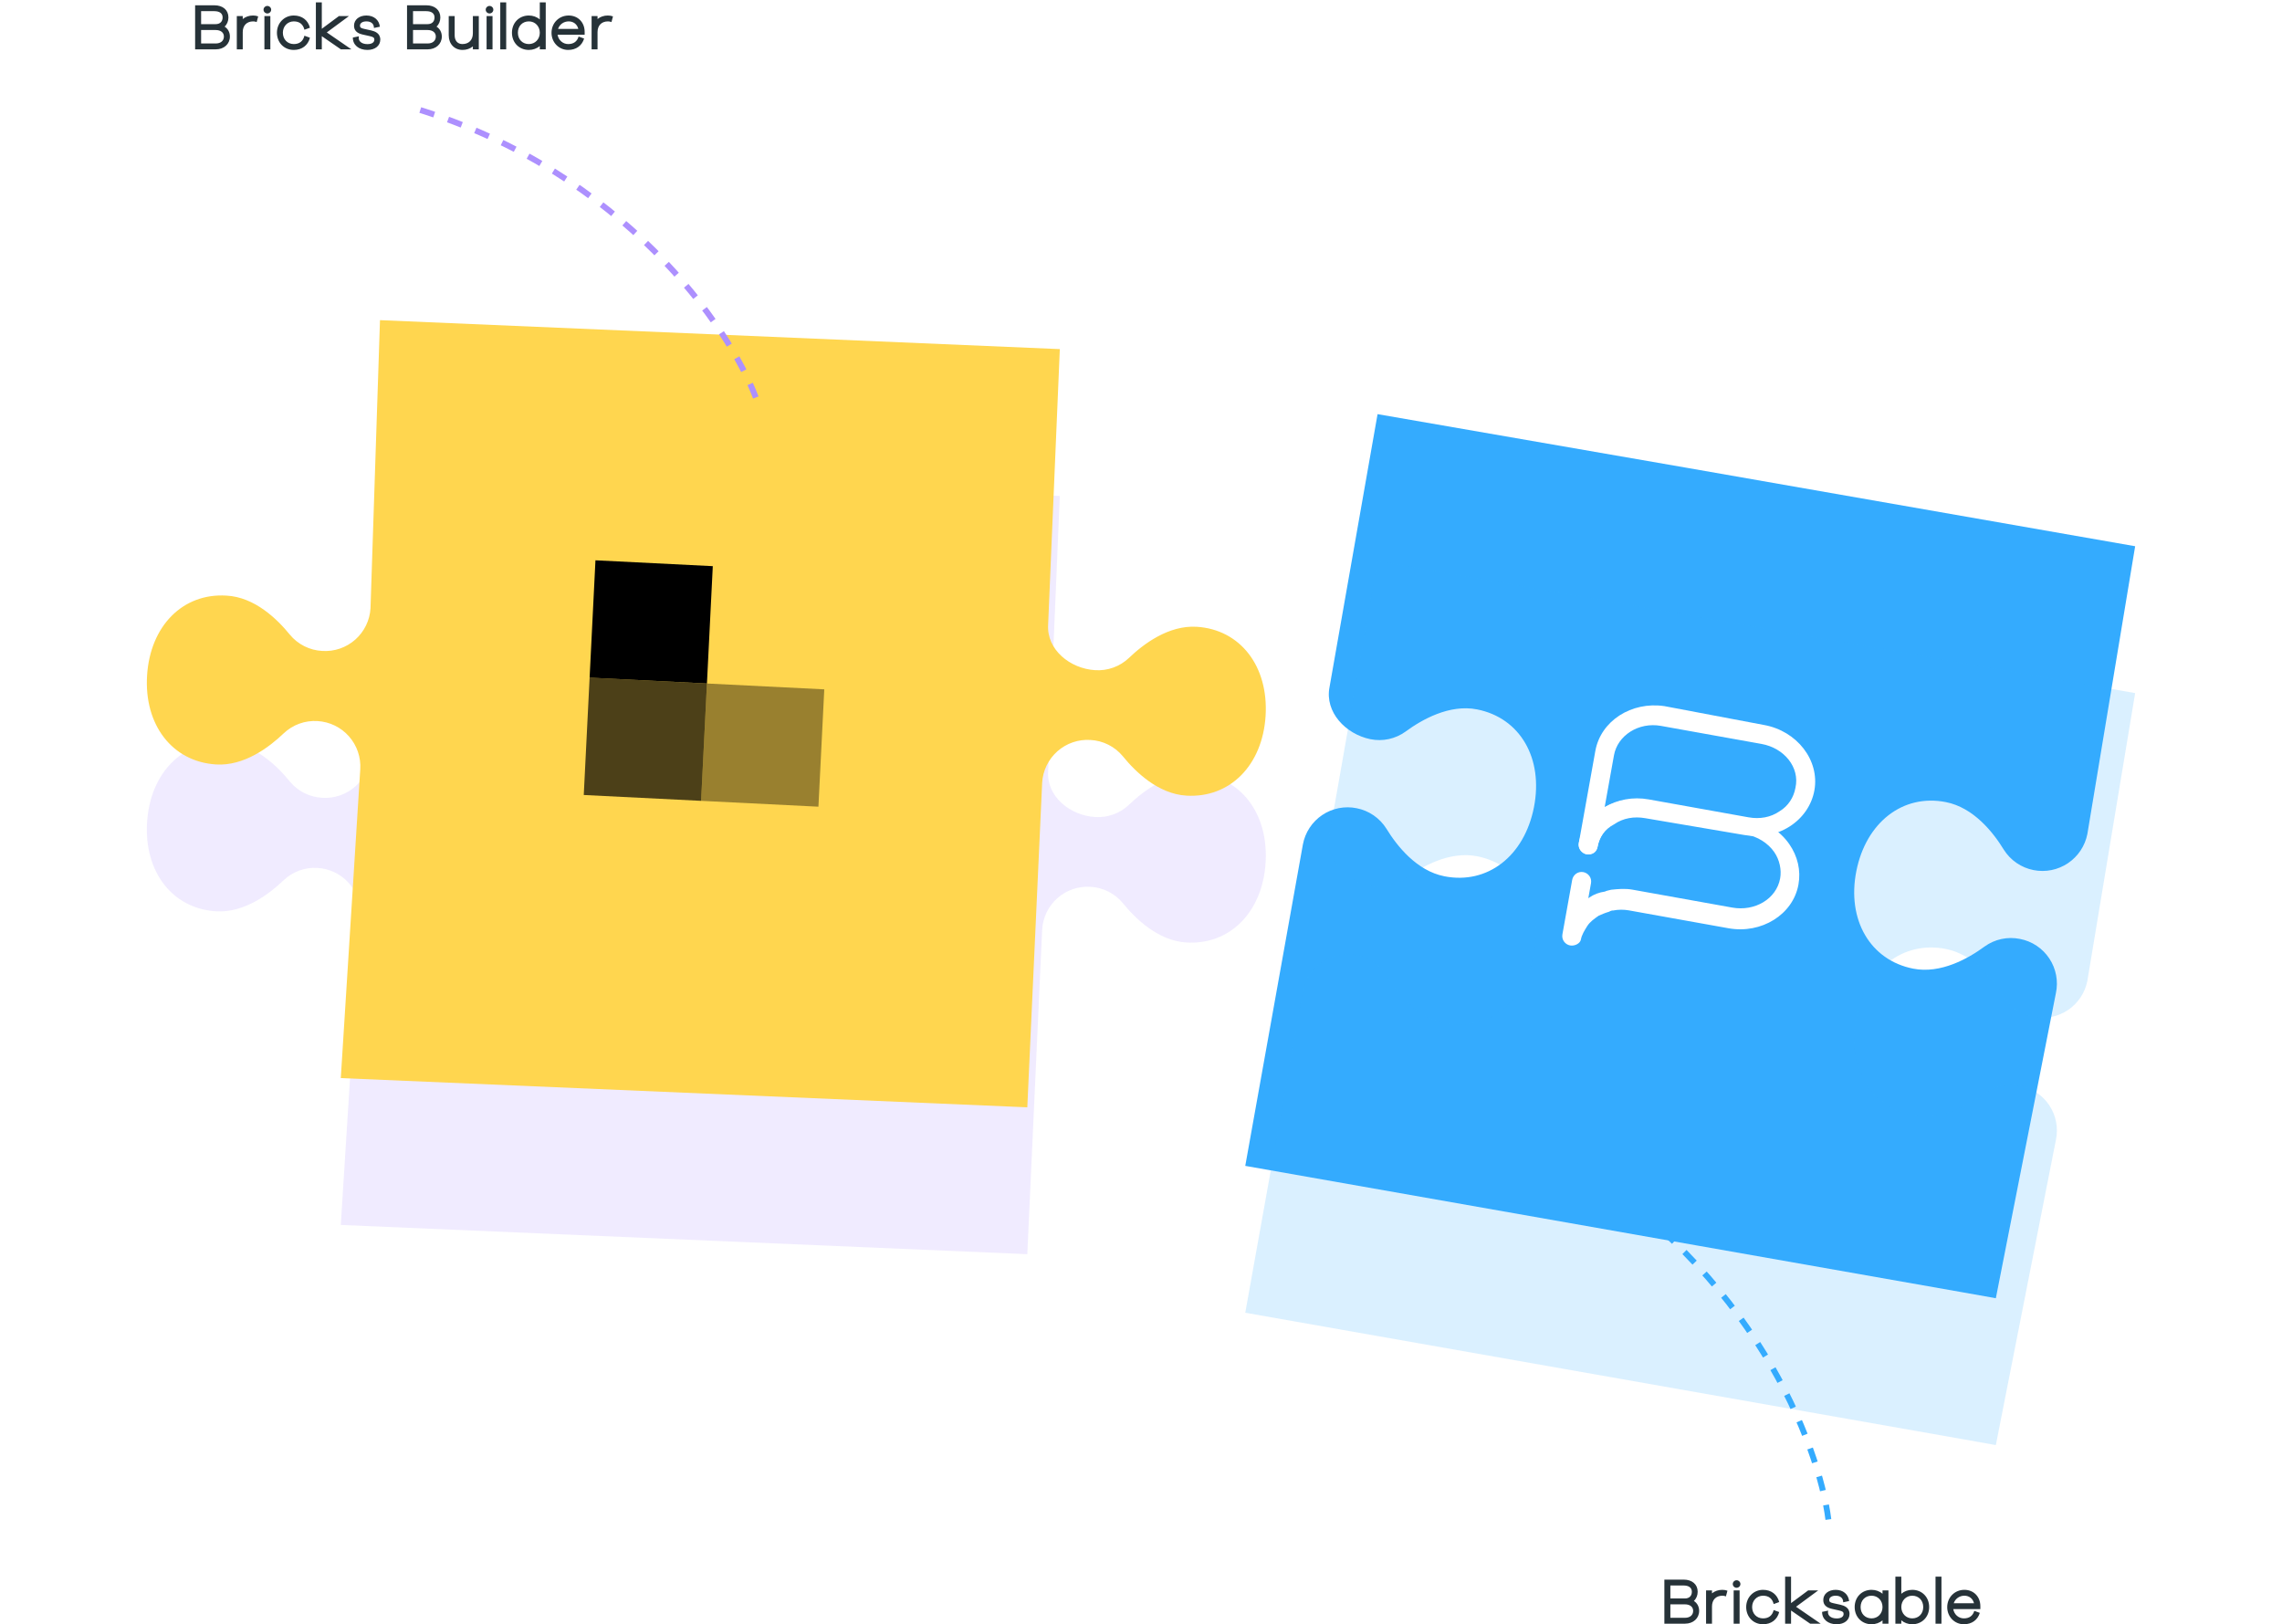
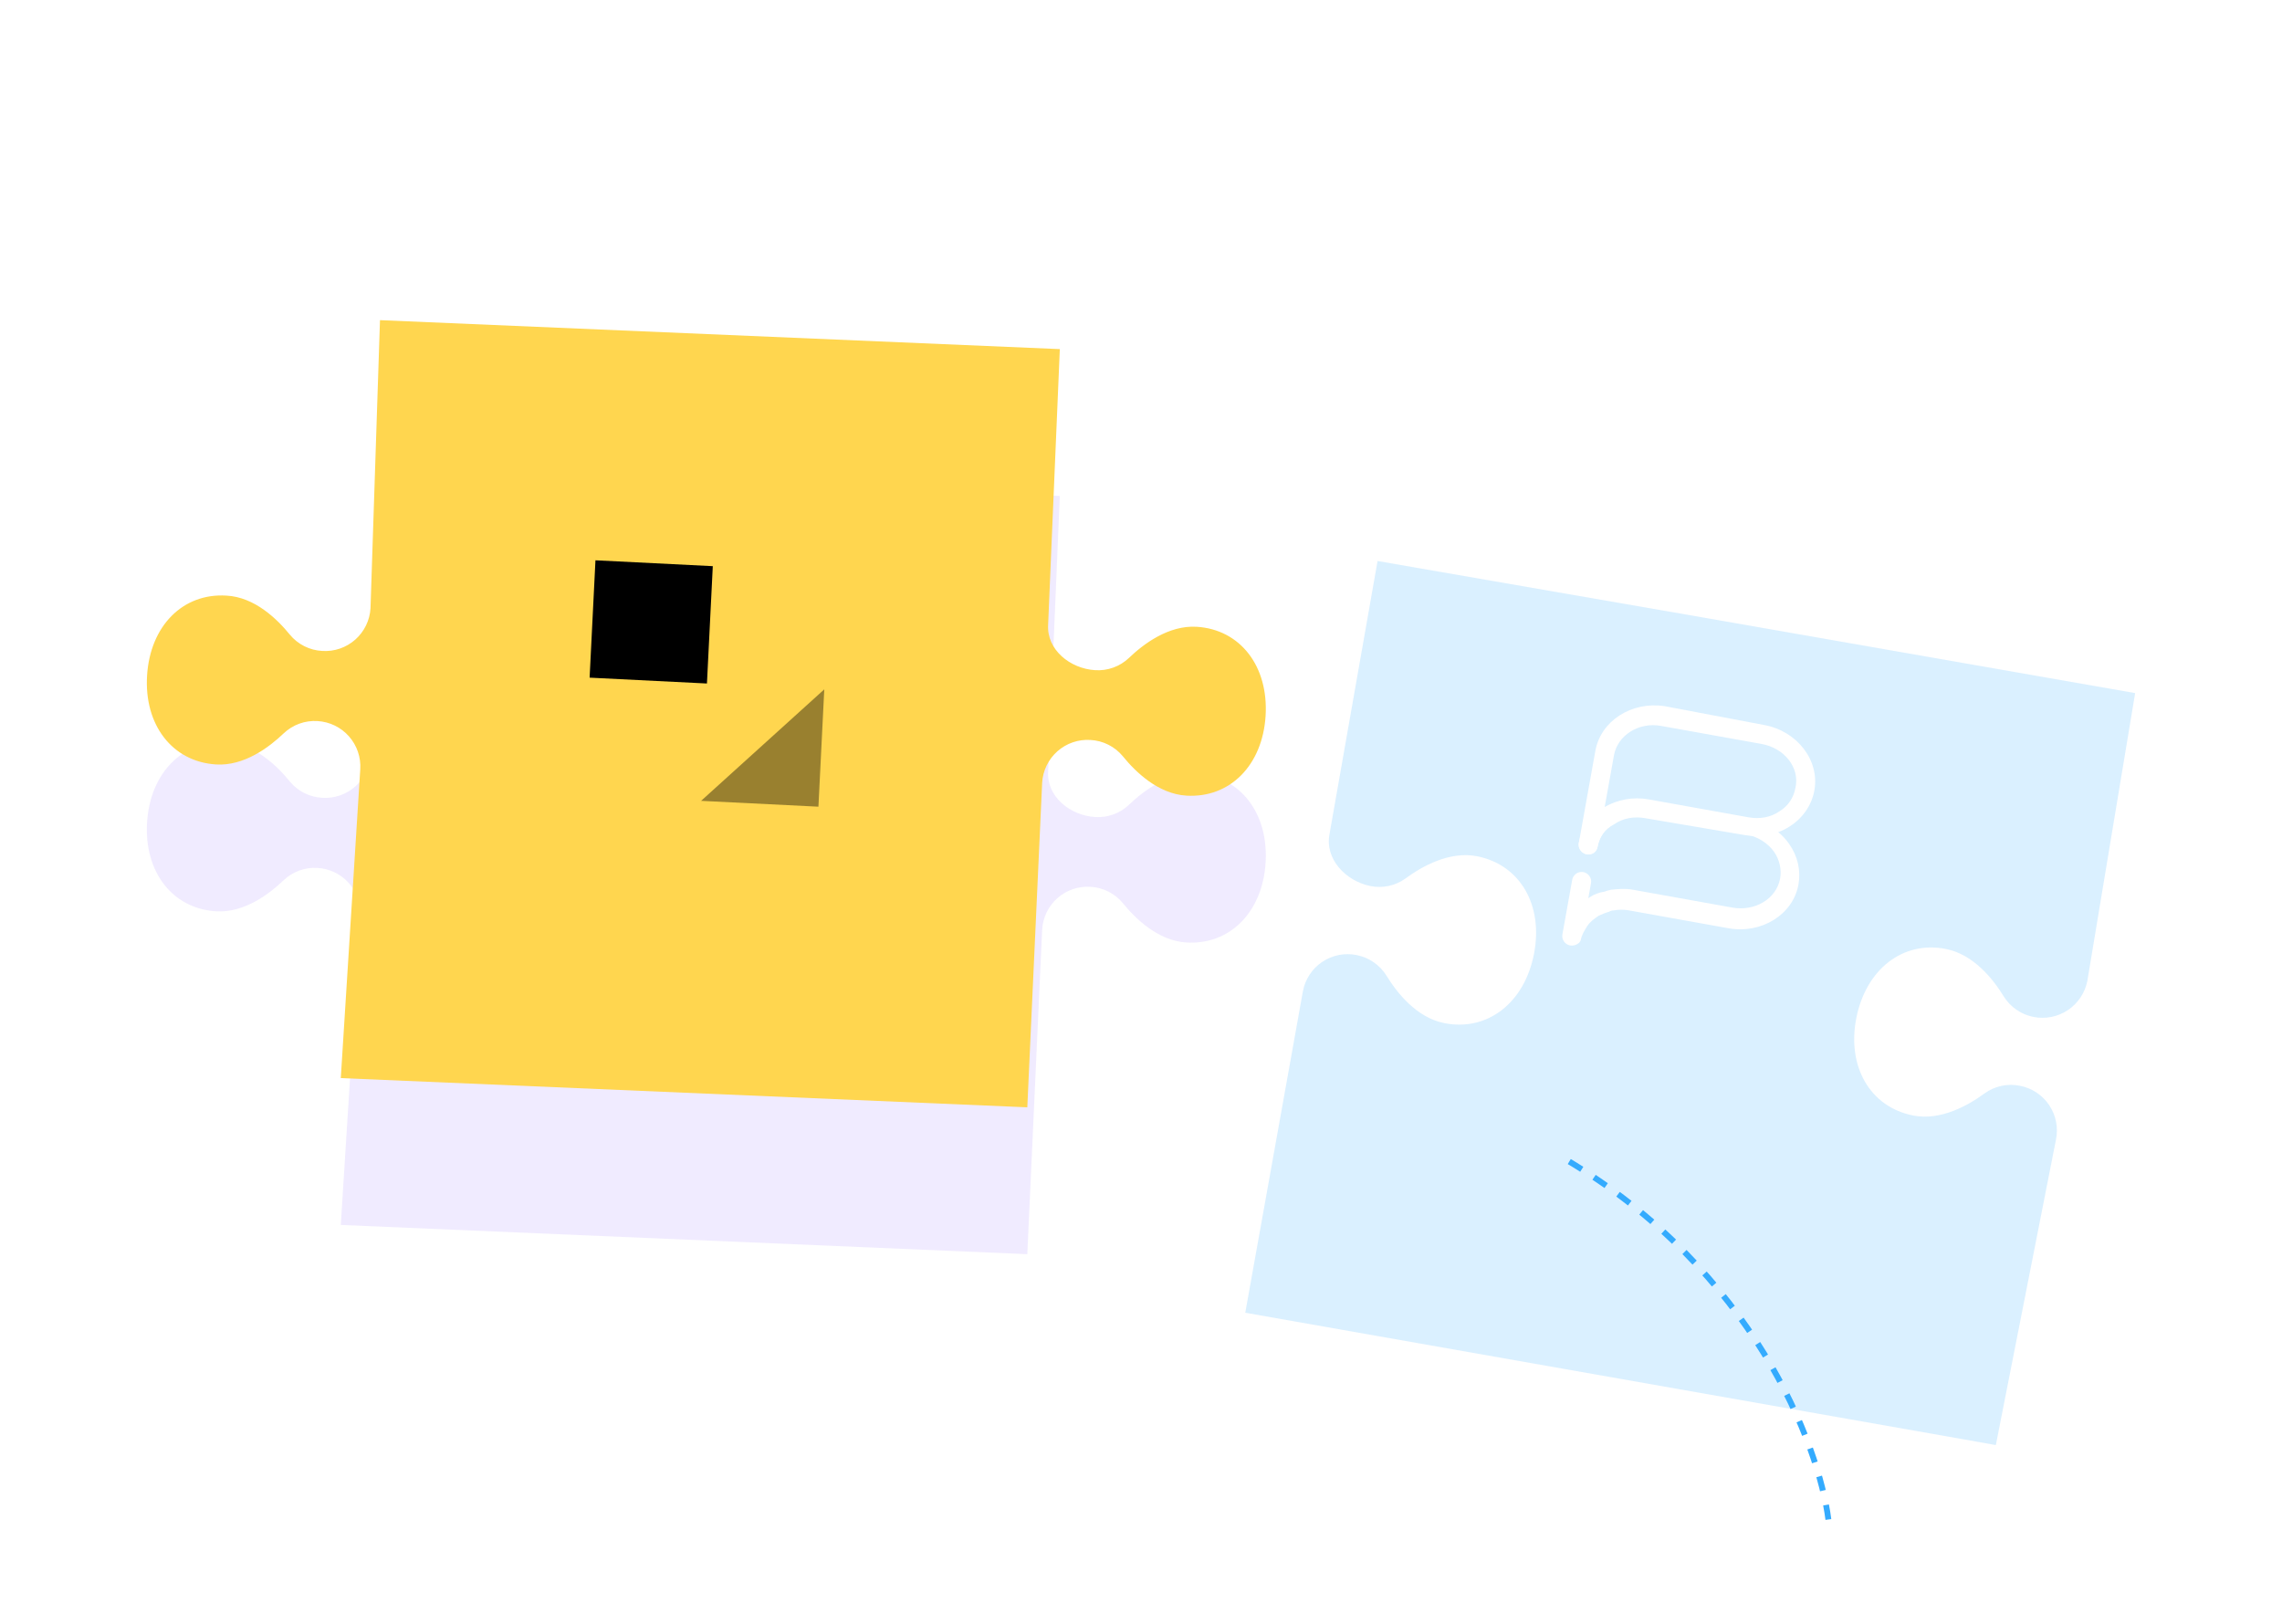
<svg xmlns="http://www.w3.org/2000/svg" width="777" height="553" viewBox="0 0 777 553" fill="none">
-   <path d="M687.788 319.674C685.707 319.244 683.559 319.252 681.481 319.698C679.404 320.144 677.441 321.018 675.719 322.264C670.237 326.292 660.843 331.648 651.405 329.789C636.75 326.89 628.792 313.123 632.064 296.59C635.335 280.058 647.868 270.187 662.545 273.086C672.028 274.945 678.703 283.444 682.262 289.265C683.389 291.062 684.874 292.608 686.623 293.808C688.372 295.007 690.348 295.834 692.43 296.236C694.438 296.632 696.505 296.628 698.512 296.224C700.52 295.82 702.427 295.023 704.127 293.881C705.827 292.738 707.285 291.271 708.418 289.564C709.551 287.856 710.337 285.942 710.732 283.931L727 185.973L573.776 159.171L469.048 141L452.691 233.956C451.033 242.41 458.128 249.913 466.572 251.662C468.651 252.088 470.796 252.076 472.87 251.627C474.944 251.177 476.902 250.3 478.619 249.05C484.1 245.022 493.517 239.666 502.933 241.525C517.61 244.424 525.567 258.191 522.296 274.834C519.025 291.478 506.47 301.238 491.793 298.339C482.332 296.48 475.635 287.981 472.076 282.16C470.951 280.359 469.467 278.808 467.718 277.605C465.969 276.402 463.991 275.572 461.908 275.166C459.9 274.758 457.83 274.754 455.82 275.153C453.81 275.553 451.899 276.348 450.199 277.493C448.498 278.637 447.042 280.109 445.914 281.822C444.786 283.535 444.009 285.456 443.628 287.472L424 396.939L578.108 424.095L668.513 440.03L679.565 442L700.011 338.133C700.442 336.116 700.467 334.032 700.083 332.006C699.699 329.979 698.915 328.049 697.776 326.33C696.638 324.61 695.168 323.136 693.453 321.993C691.737 320.85 689.811 320.062 687.788 319.674Z" fill="#34ABFE" />
  <g opacity="0.18" filter="url(#filter0_f_33_4)">
    <path d="M687.788 369.674C685.707 369.244 683.559 369.252 681.481 369.698C679.404 370.144 677.441 371.018 675.719 372.264C670.237 376.292 660.843 381.648 651.405 379.789C636.75 376.89 628.792 363.123 632.064 346.59C635.335 330.058 647.868 320.187 662.545 323.086C672.028 324.945 678.703 333.444 682.262 339.265C683.389 341.062 684.874 342.608 686.623 343.808C688.372 345.007 690.348 345.834 692.43 346.236C694.438 346.632 696.505 346.628 698.512 346.224C700.52 345.82 702.427 345.023 704.127 343.881C705.827 342.738 707.285 341.271 708.418 339.564C709.551 337.856 710.337 335.942 710.732 333.931L727 235.973L573.776 209.171L469.048 191L452.691 283.956C451.033 292.41 458.128 299.913 466.572 301.662C468.651 302.088 470.796 302.076 472.87 301.627C474.944 301.177 476.902 300.3 478.619 299.05C484.1 295.022 493.517 289.666 502.933 291.525C517.61 294.424 525.567 308.191 522.296 324.834C519.025 341.478 506.47 351.238 491.793 348.339C482.332 346.48 475.635 337.981 472.076 332.16C470.951 330.359 469.467 328.808 467.718 327.605C465.969 326.402 463.991 325.572 461.908 325.166C459.9 324.758 457.83 324.754 455.82 325.153C453.81 325.553 451.899 326.348 450.199 327.493C448.498 328.637 447.042 330.109 445.914 331.822C444.786 333.535 444.009 335.456 443.628 337.472L424 446.939L578.108 474.095L668.513 490.03L679.565 492L700.011 388.133C700.442 386.116 700.467 384.032 700.083 382.006C699.699 379.979 698.915 378.049 697.776 376.33C696.638 374.61 695.168 373.136 693.453 371.993C691.737 370.85 689.811 370.062 687.788 369.674Z" fill="#34ABFE" />
  </g>
  <g opacity="0.18" filter="url(#filter1_f_33_4)">
    <path d="M126.155 257.096C126.035 259.131 125.513 261.123 124.62 262.956C123.727 264.789 122.481 266.428 120.954 267.778C119.426 269.128 117.647 270.162 115.718 270.822C113.79 271.481 111.75 271.753 109.716 271.621C107.589 271.511 105.508 270.959 103.606 270C101.704 269.04 100.022 267.695 98.668 266.05C94.404 260.788 86.692 253.271 77.103 252.785C62.254 251.856 51.14 263.109 50.079 279.956C49.019 296.803 58.675 309.338 73.545 310.267C83.135 310.864 91.708 304.364 96.591 299.677C98.125 298.22 99.943 297.096 101.932 296.377C103.921 295.658 106.037 295.359 108.147 295.498C110.182 295.619 112.172 296.141 114.004 297.035C115.837 297.928 117.474 299.175 118.823 300.703C120.172 302.232 121.206 304.012 121.865 305.942C122.524 307.871 122.796 309.912 122.664 311.947L116.036 417.051L349.788 427L354.848 316.457C354.968 314.422 355.49 312.43 356.383 310.597C357.276 308.764 358.522 307.125 360.049 305.775C361.577 304.425 363.356 303.391 365.285 302.731C367.213 302.072 369.253 301.8 371.287 301.932C373.414 302.042 375.495 302.594 377.397 303.553C379.299 304.513 380.981 305.858 382.335 307.503C386.599 312.765 394.311 320.282 403.9 320.879C418.749 321.807 429.885 310.554 430.924 293.707C431.962 276.861 422.328 264.325 407.48 263.397C397.89 262.8 389.295 269.3 384.412 273.987C382.88 275.446 381.062 276.571 379.072 277.29C377.083 278.01 374.966 278.308 372.856 278.165C364.305 277.635 356.35 271.157 356.88 262.689L360.858 168.86L129.381 159L126.155 257.096Z" fill="#AD90FE" />
  </g>
  <path d="M126.155 207.096C126.035 209.131 125.513 211.123 124.62 212.956C123.727 214.789 122.481 216.428 120.954 217.778C119.426 219.128 117.647 220.162 115.718 220.822C113.79 221.481 111.75 221.753 109.716 221.621C107.589 221.511 105.508 220.959 103.606 220C101.704 219.04 100.022 217.695 98.668 216.05C94.404 210.788 86.692 203.271 77.103 202.785C62.254 201.856 51.14 213.109 50.079 229.956C49.019 246.803 58.675 259.338 73.545 260.267C83.135 260.864 91.708 254.364 96.591 249.677C98.125 248.22 99.943 247.096 101.932 246.377C103.921 245.658 106.037 245.359 108.147 245.498C110.182 245.619 112.172 246.141 114.004 247.035C115.837 247.928 117.474 249.175 118.823 250.703C120.172 252.232 121.206 254.012 121.865 255.942C122.524 257.871 122.796 259.912 122.664 261.947L116.036 367.051L349.788 377L354.848 266.457C354.968 264.422 355.49 262.43 356.383 260.597C357.276 258.764 358.522 257.125 360.049 255.775C361.577 254.425 363.356 253.391 365.285 252.731C367.213 252.072 369.253 251.8 371.287 251.932C373.414 252.042 375.495 252.594 377.397 253.553C379.299 254.513 380.981 255.858 382.335 257.503C386.599 262.765 394.311 270.282 403.9 270.879C418.749 271.807 429.885 260.554 430.924 243.707C431.962 226.861 422.328 214.325 407.48 213.397C397.89 212.8 389.295 219.3 384.412 223.987C382.88 225.446 381.062 226.571 379.072 227.29C377.083 228.01 374.966 228.308 372.856 228.165C364.305 227.635 356.35 221.157 356.88 212.689L360.858 118.86L129.381 109L126.155 207.096Z" fill="#FFD64F" />
  <path d="M534.613 321.889C533.012 321.602 531.642 320.034 531.986 318.113L535.32 299.545C535.607 297.944 537.175 296.573 539.096 296.918C540.697 297.205 542.067 298.773 541.722 300.694L540.803 305.817L541.181 305.554C542.691 304.503 544.464 303.83 546.5 303.535C546.878 303.272 547.895 303.124 548.593 302.919C550.949 302.681 553.305 302.443 555.866 302.903L589.801 308.995C597.485 310.374 604.864 306.081 606.129 299.038C606.646 296.157 605.94 292.725 604.101 290.082C602 287.061 598.446 284.771 594.284 284.024L560.349 277.932C552.608 276.873 545.228 281.166 543.964 288.209C543.677 289.809 542.109 291.18 540.188 290.835C538.587 290.548 537.274 288.66 537.561 287.059C539.4 276.815 550.121 270.478 561.006 272.432L561.966 272.604L595.261 278.581C601.023 279.616 606.064 282.834 609.216 287.365C612.105 291.519 613.221 296.346 612.359 301.148C610.52 311.392 599.742 318.049 588.537 316.038L554.602 309.946C553.001 309.659 551.023 309.634 549.307 309.987C548.987 309.929 548.289 310.135 547.912 310.397C546.516 310.808 545.441 311.275 544.365 311.743C542.855 312.794 541.344 313.845 540.417 315.33C539.489 316.816 538.562 318.302 538.274 319.903C538.044 321.183 536.214 322.176 534.613 321.889Z" fill="white" />
  <path d="M540.189 290.835C538.588 290.547 537.217 288.979 537.562 287.059L543.194 255.685C545.033 245.44 555.491 238.726 566.754 240.417L600.631 246.829C611.836 248.841 619.626 258.831 617.787 269.076C616.867 274.198 613.764 278.598 609.291 281.429C604.817 284.261 599.35 285.263 593.907 284.286L560.235 278.571C556.393 277.882 552.642 278.53 549.621 280.631C546.337 282.355 544.54 285.007 543.907 288.528C543.62 290.129 542.11 291.179 540.189 290.835ZM599.802 253.289C599.482 253.232 599.802 253.289 599.802 253.289L565.547 247.14C557.864 245.761 550.746 250.431 549.54 257.154L546.379 274.762C550.795 272.25 555.942 271.191 561.384 272.169L595.319 278.26C599.161 278.95 602.912 278.302 605.933 276.2C608.897 274.419 610.752 271.448 611.327 268.246C612.911 261.261 607.485 254.669 599.802 253.289Z" fill="white" />
-   <path d="M280.658 234.699L240.708 232.708L238.716 272.658L278.667 274.65L280.658 234.699Z" fill="black" fill-opacity="0.4" />
-   <path d="M240.707 232.708L200.757 230.716L198.765 270.666L238.715 272.658L240.707 232.708Z" fill="black" fill-opacity="0.7" />
+   <path d="M280.658 234.699L238.716 272.658L278.667 274.65L280.658 234.699Z" fill="black" fill-opacity="0.4" />
  <path d="M242.699 192.757L202.749 190.765L200.757 230.716L240.708 232.707L242.699 192.757Z" fill="black" />
-   <path d="M257.346 135.33C248.404 111.659 212.742 58.854 141.624 37" stroke="#AD90FE" stroke-width="2" stroke-dasharray="5 5" />
  <path d="M622.545 517.322C619.382 492.218 597.044 432.542 533 394.677" stroke="#34ABFE" stroke-width="2" stroke-dasharray="5 5" />
-   <path d="M73.477 16.8H66.437V1.8H72.977C75.897 1.8 77.777 3.42 77.777 5.94C77.777 7.18 77.297 8.32 76.477 9.06C77.617 9.78 78.277 11 78.277 12.44C78.277 14.98 76.277 16.8 73.477 16.8ZM72.977 3.8H68.477V8.22H73.417C74.897 8.22 75.797 7.36 75.797 5.94C75.797 4.58 74.797 3.8 72.977 3.8ZM73.417 10.22H68.477V14.8H73.477C75.157 14.8 76.237 13.88 76.237 12.44C76.237 11.08 75.157 10.22 73.417 10.22ZM82.652 10.94V16.8H80.632V5.48H82.652V6.48C83.592 5.7 84.832 5.28 86.152 5.28C86.792 5.28 87.372 5.38 87.912 5.58L87.392 7.52C87.052 7.36 86.652 7.28 86.212 7.28C84.012 7.28 82.652 8.68 82.652 10.94ZM91.029 4.58C90.309 4.58 89.729 4 89.729 3.3C89.729 2.6 90.329 2.02 91.029 2.02C91.729 2.02 92.329 2.6 92.329 3.3C92.329 4 91.749 4.58 91.029 4.58ZM92.049 5.48V16.8H90.029V5.48H92.049ZM100.034 17C96.734 17 94.294 14.5 94.294 11.14C94.294 7.84 96.794 5.28 100.034 5.28C102.814 5.28 104.874 6.84 105.534 9.44L103.654 10.12C103.194 8.24 101.954 7.28 100.034 7.28C97.915 7.28 96.314 8.94 96.314 11.14C96.314 13.38 97.874 15 100.034 15C101.954 15 103.194 14.04 103.654 12.16L105.534 12.84C104.874 15.44 102.814 17 100.034 17ZM109.571 12.32V16.8H107.551V0.8H109.571V9.8L115.391 5.48H118.811L111.271 11.04L119.651 16.8H116.071L109.571 12.32ZM125.104 17C122.144 17 120.104 15.3 120.144 12.78L122.204 12.36C121.824 13.9 123.024 15.02 125.104 15.02C126.604 15.02 127.464 14.44 127.464 13.48C127.464 12.86 127.144 12.58 125.984 12.32L123.484 11.76C121.504 11.32 120.544 10.34 120.544 8.74C120.544 6.7 122.284 5.28 124.764 5.28C127.284 5.28 129.084 6.76 129.344 9.1L127.324 9.52C127.344 8.12 126.384 7.28 124.764 7.28C123.424 7.28 122.564 7.86 122.564 8.74C122.564 9.34 122.884 9.6 124.024 9.84L126.384 10.36C127.564 10.64 129.484 11.26 129.484 13.48C129.484 15.58 127.704 17 125.104 17ZM145.632 16.8H138.592V1.8H145.132C148.052 1.8 149.932 3.42 149.932 5.94C149.932 7.18 149.452 8.32 148.632 9.06C149.772 9.78 150.432 11 150.432 12.44C150.432 14.98 148.432 16.8 145.632 16.8ZM145.132 3.8H140.632V8.22H145.572C147.052 8.22 147.952 7.36 147.952 5.94C147.952 4.58 146.952 3.8 145.132 3.8ZM145.572 10.22H140.632V14.8H145.632C147.312 14.8 148.392 13.88 148.392 12.44C148.392 11.08 147.312 10.22 145.572 10.22ZM157.507 17C154.707 17 152.787 14.96 152.787 12V5.48H154.807V12C154.807 13.86 155.807 15 157.447 15C159.647 15 161.007 13.6 161.007 11.34V5.48H163.027V16.8H161.007V15.8C160.067 16.58 158.827 17 157.507 17ZM166.68 4.58C165.96 4.58 165.38 4 165.38 3.3C165.38 2.6 165.98 2.02 166.68 2.02C167.38 2.02 167.98 2.6 167.98 3.3C167.98 4 167.4 4.58 166.68 4.58ZM167.7 5.48V16.8H165.68V5.48H167.7ZM172.356 0.8V16.8H170.336V0.8H172.356ZM180.076 17C176.756 17 174.316 14.52 174.316 11.14C174.316 7.76 176.756 5.28 180.076 5.28C181.476 5.28 182.796 5.76 183.796 6.62V0.8H185.816V16.8H183.796V15.66C182.796 16.52 181.476 17 180.076 17ZM180.076 15C182.196 15 183.796 13.34 183.796 11.14C183.796 8.94 182.196 7.28 180.076 7.28C177.876 7.28 176.336 8.88 176.336 11.14C176.336 13.4 177.876 15 180.076 15ZM193.467 17C190.287 17 187.787 14.44 187.787 11.18C187.787 7.84 190.327 5.28 193.627 5.28C196.747 5.28 199.067 7.56 199.067 10.84V11.84H189.847C190.167 13.68 191.647 15 193.467 15C195.287 15 196.507 14.14 197.007 12.44L198.887 13.12C198.147 15.56 196.147 17 193.467 17ZM190.007 9.84H196.907C196.507 8.26 195.267 7.28 193.627 7.28C191.967 7.28 190.527 8.3 190.007 9.84ZM203.455 10.94V16.8H201.435V5.48H203.455V6.48C204.395 5.7 205.635 5.28 206.955 5.28C207.595 5.28 208.175 5.38 208.715 5.58L208.195 7.52C207.855 7.36 207.455 7.28 207.015 7.28C204.815 7.28 203.455 8.68 203.455 10.94Z" fill="#263238" />
-   <path d="M573.743 552.8H566.703V537.8H573.243C576.163 537.8 578.043 539.42 578.043 541.94C578.043 543.18 577.563 544.32 576.743 545.06C577.883 545.78 578.543 547 578.543 548.44C578.543 550.98 576.543 552.8 573.743 552.8ZM573.243 539.8H568.743V544.22H573.683C575.163 544.22 576.063 543.36 576.063 541.94C576.063 540.58 575.063 539.8 573.243 539.8ZM573.683 546.22H568.743V550.8H573.743C575.423 550.8 576.503 549.88 576.503 548.44C576.503 547.08 575.423 546.22 573.683 546.22ZM582.918 546.94V552.8H580.898V541.48H582.918V542.48C583.858 541.7 585.098 541.28 586.418 541.28C587.058 541.28 587.638 541.38 588.178 541.58L587.658 543.52C587.318 543.36 586.918 543.28 586.478 543.28C584.278 543.28 582.918 544.68 582.918 546.94ZM591.295 540.58C590.575 540.58 589.995 540 589.995 539.3C589.995 538.6 590.595 538.02 591.295 538.02C591.995 538.02 592.595 538.6 592.595 539.3C592.595 540 592.015 540.58 591.295 540.58ZM592.315 541.48V552.8H590.295V541.48H592.315ZM600.3 553C597 553 594.56 550.5 594.56 547.14C594.56 543.84 597.06 541.28 600.3 541.28C603.08 541.28 605.14 542.84 605.8 545.44L603.92 546.12C603.46 544.24 602.22 543.28 600.3 543.28C598.18 543.28 596.58 544.94 596.58 547.14C596.58 549.38 598.14 551 600.3 551C602.22 551 603.46 550.04 603.92 548.16L605.8 548.84C605.14 551.44 603.08 553 600.3 553ZM609.838 548.32V552.8H607.818V536.8H609.838V545.8L615.658 541.48H619.078L611.538 547.04L619.918 552.8H616.338L609.838 548.32ZM625.37 553C622.41 553 620.37 551.3 620.41 548.78L622.47 548.36C622.09 549.9 623.29 551.02 625.37 551.02C626.87 551.02 627.73 550.44 627.73 549.48C627.73 548.86 627.41 548.58 626.25 548.32L623.75 547.76C621.77 547.32 620.81 546.34 620.81 544.74C620.81 542.7 622.55 541.28 625.03 541.28C627.55 541.28 629.35 542.76 629.61 545.1L627.59 545.52C627.61 544.12 626.65 543.28 625.03 543.28C623.69 543.28 622.83 543.86 622.83 544.74C622.83 545.34 623.15 545.6 624.29 545.84L626.65 546.36C627.83 546.64 629.75 547.26 629.75 549.48C629.75 551.58 627.97 553 625.37 553ZM637.26 553C633.94 553 631.5 550.52 631.5 547.14C631.5 543.76 633.94 541.28 637.26 541.28C638.66 541.28 639.98 541.76 640.98 542.62V541.48H643V552.8H640.98V551.66C639.98 552.52 638.66 553 637.26 553ZM637.26 551C639.38 551 640.98 549.34 640.98 547.14C640.98 544.94 639.38 543.28 637.26 543.28C635.06 543.28 633.52 544.88 633.52 547.14C633.52 549.4 635.06 551 637.26 551ZM651.102 553C649.702 553 648.382 552.52 647.382 551.66V552.8H645.362V536.8H647.382V542.62C648.382 541.76 649.702 541.28 651.102 541.28C654.422 541.28 656.862 543.76 656.862 547.14C656.862 550.52 654.422 553 651.102 553ZM651.102 551C653.302 551 654.842 549.4 654.842 547.14C654.842 544.88 653.302 543.28 651.102 543.28C648.982 543.28 647.382 544.94 647.382 547.14C647.382 549.34 648.982 551 651.102 551ZM661.049 536.8V552.8H659.029V536.8H661.049ZM668.689 553C665.509 553 663.009 550.44 663.009 547.18C663.009 543.84 665.549 541.28 668.849 541.28C671.969 541.28 674.289 543.56 674.289 546.84V547.84H665.069C665.389 549.68 666.869 551 668.689 551C670.509 551 671.729 550.14 672.229 548.44L674.109 549.12C673.369 551.56 671.369 553 668.689 553ZM665.229 545.84H672.129C671.729 544.26 670.489 543.28 668.849 543.28C667.189 543.28 665.749 544.3 665.229 545.84Z" fill="#263238" />
  <defs>
    <filter id="filter0_f_33_4" x="374" y="141" width="403" height="401" color-interpolation-filters="sRGB">
      <feFlood flood-opacity="0" result="BackgroundImageFix" />
      <feBlend mode="normal" in="SourceGraphic" in2="BackgroundImageFix" result="shape" />
      <feGaussianBlur stdDeviation="25" result="effect1_foregroundBlur_33_4" />
    </filter>
    <filter id="filter1_f_33_4" x="0" y="109" width="481" height="368" color-interpolation-filters="sRGB">
      <feFlood flood-opacity="0" result="BackgroundImageFix" />
      <feBlend mode="normal" in="SourceGraphic" in2="BackgroundImageFix" result="shape" />
      <feGaussianBlur stdDeviation="25" result="effect1_foregroundBlur_33_4" />
    </filter>
  </defs>
</svg>